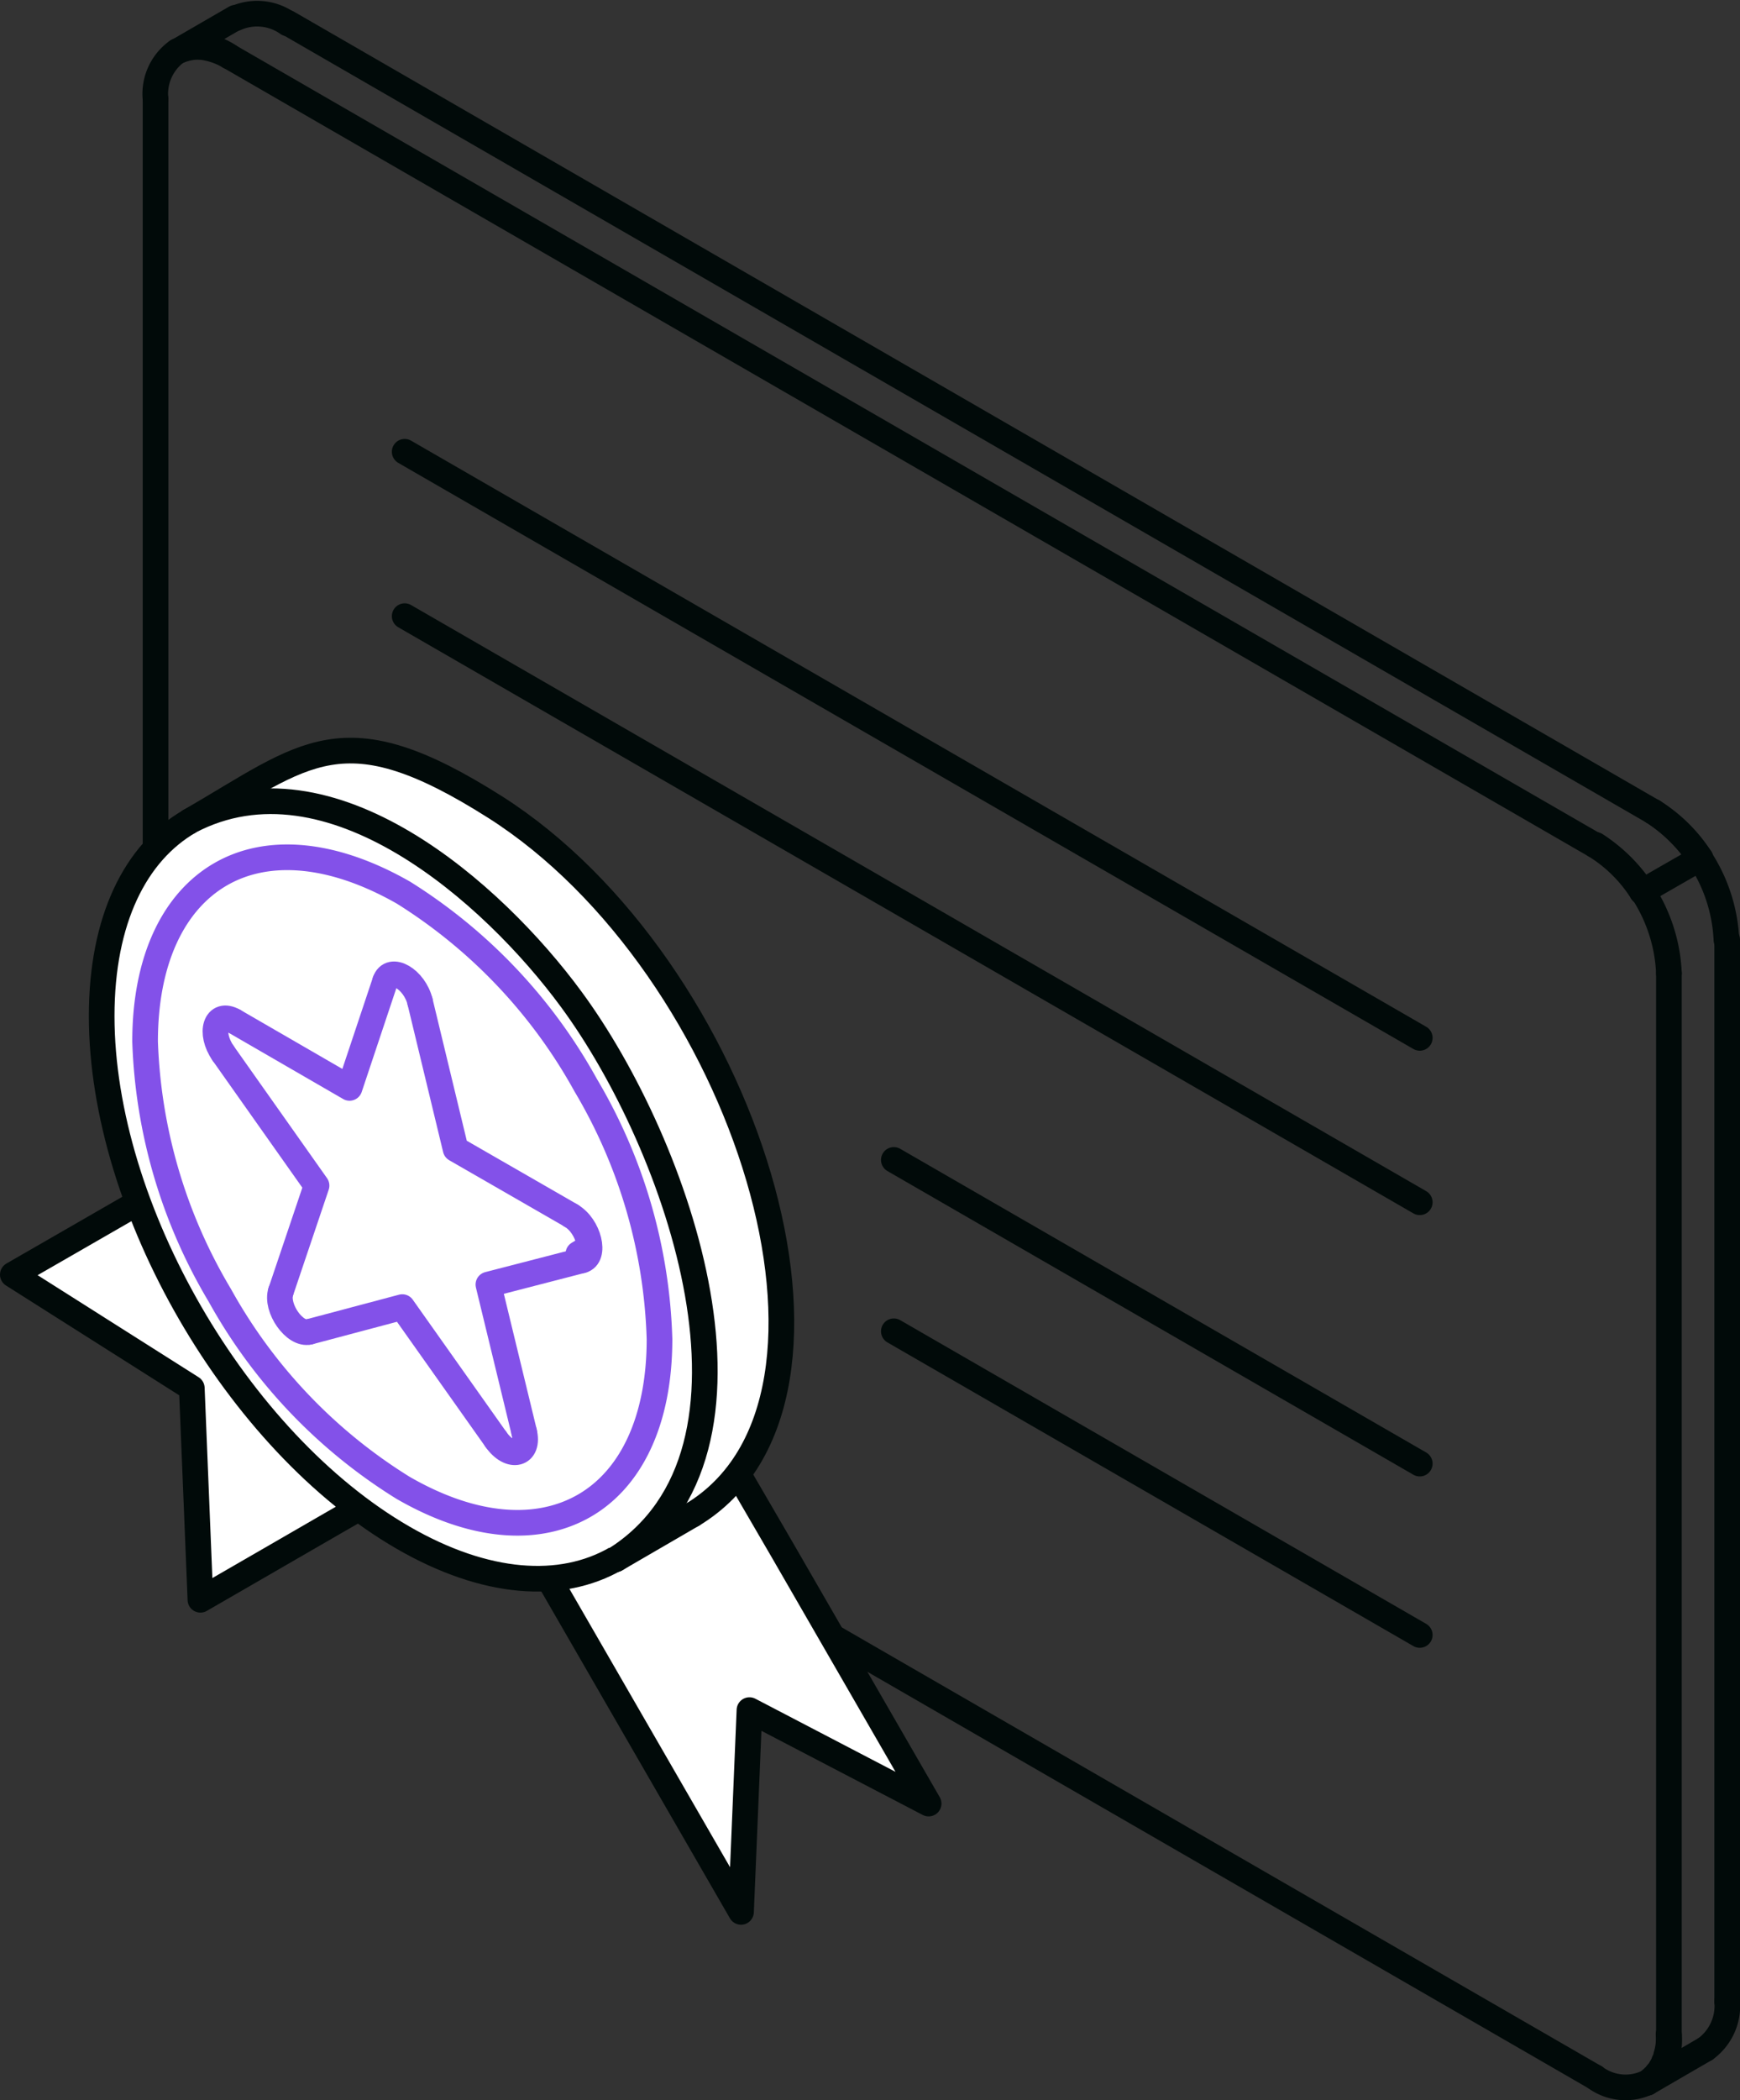
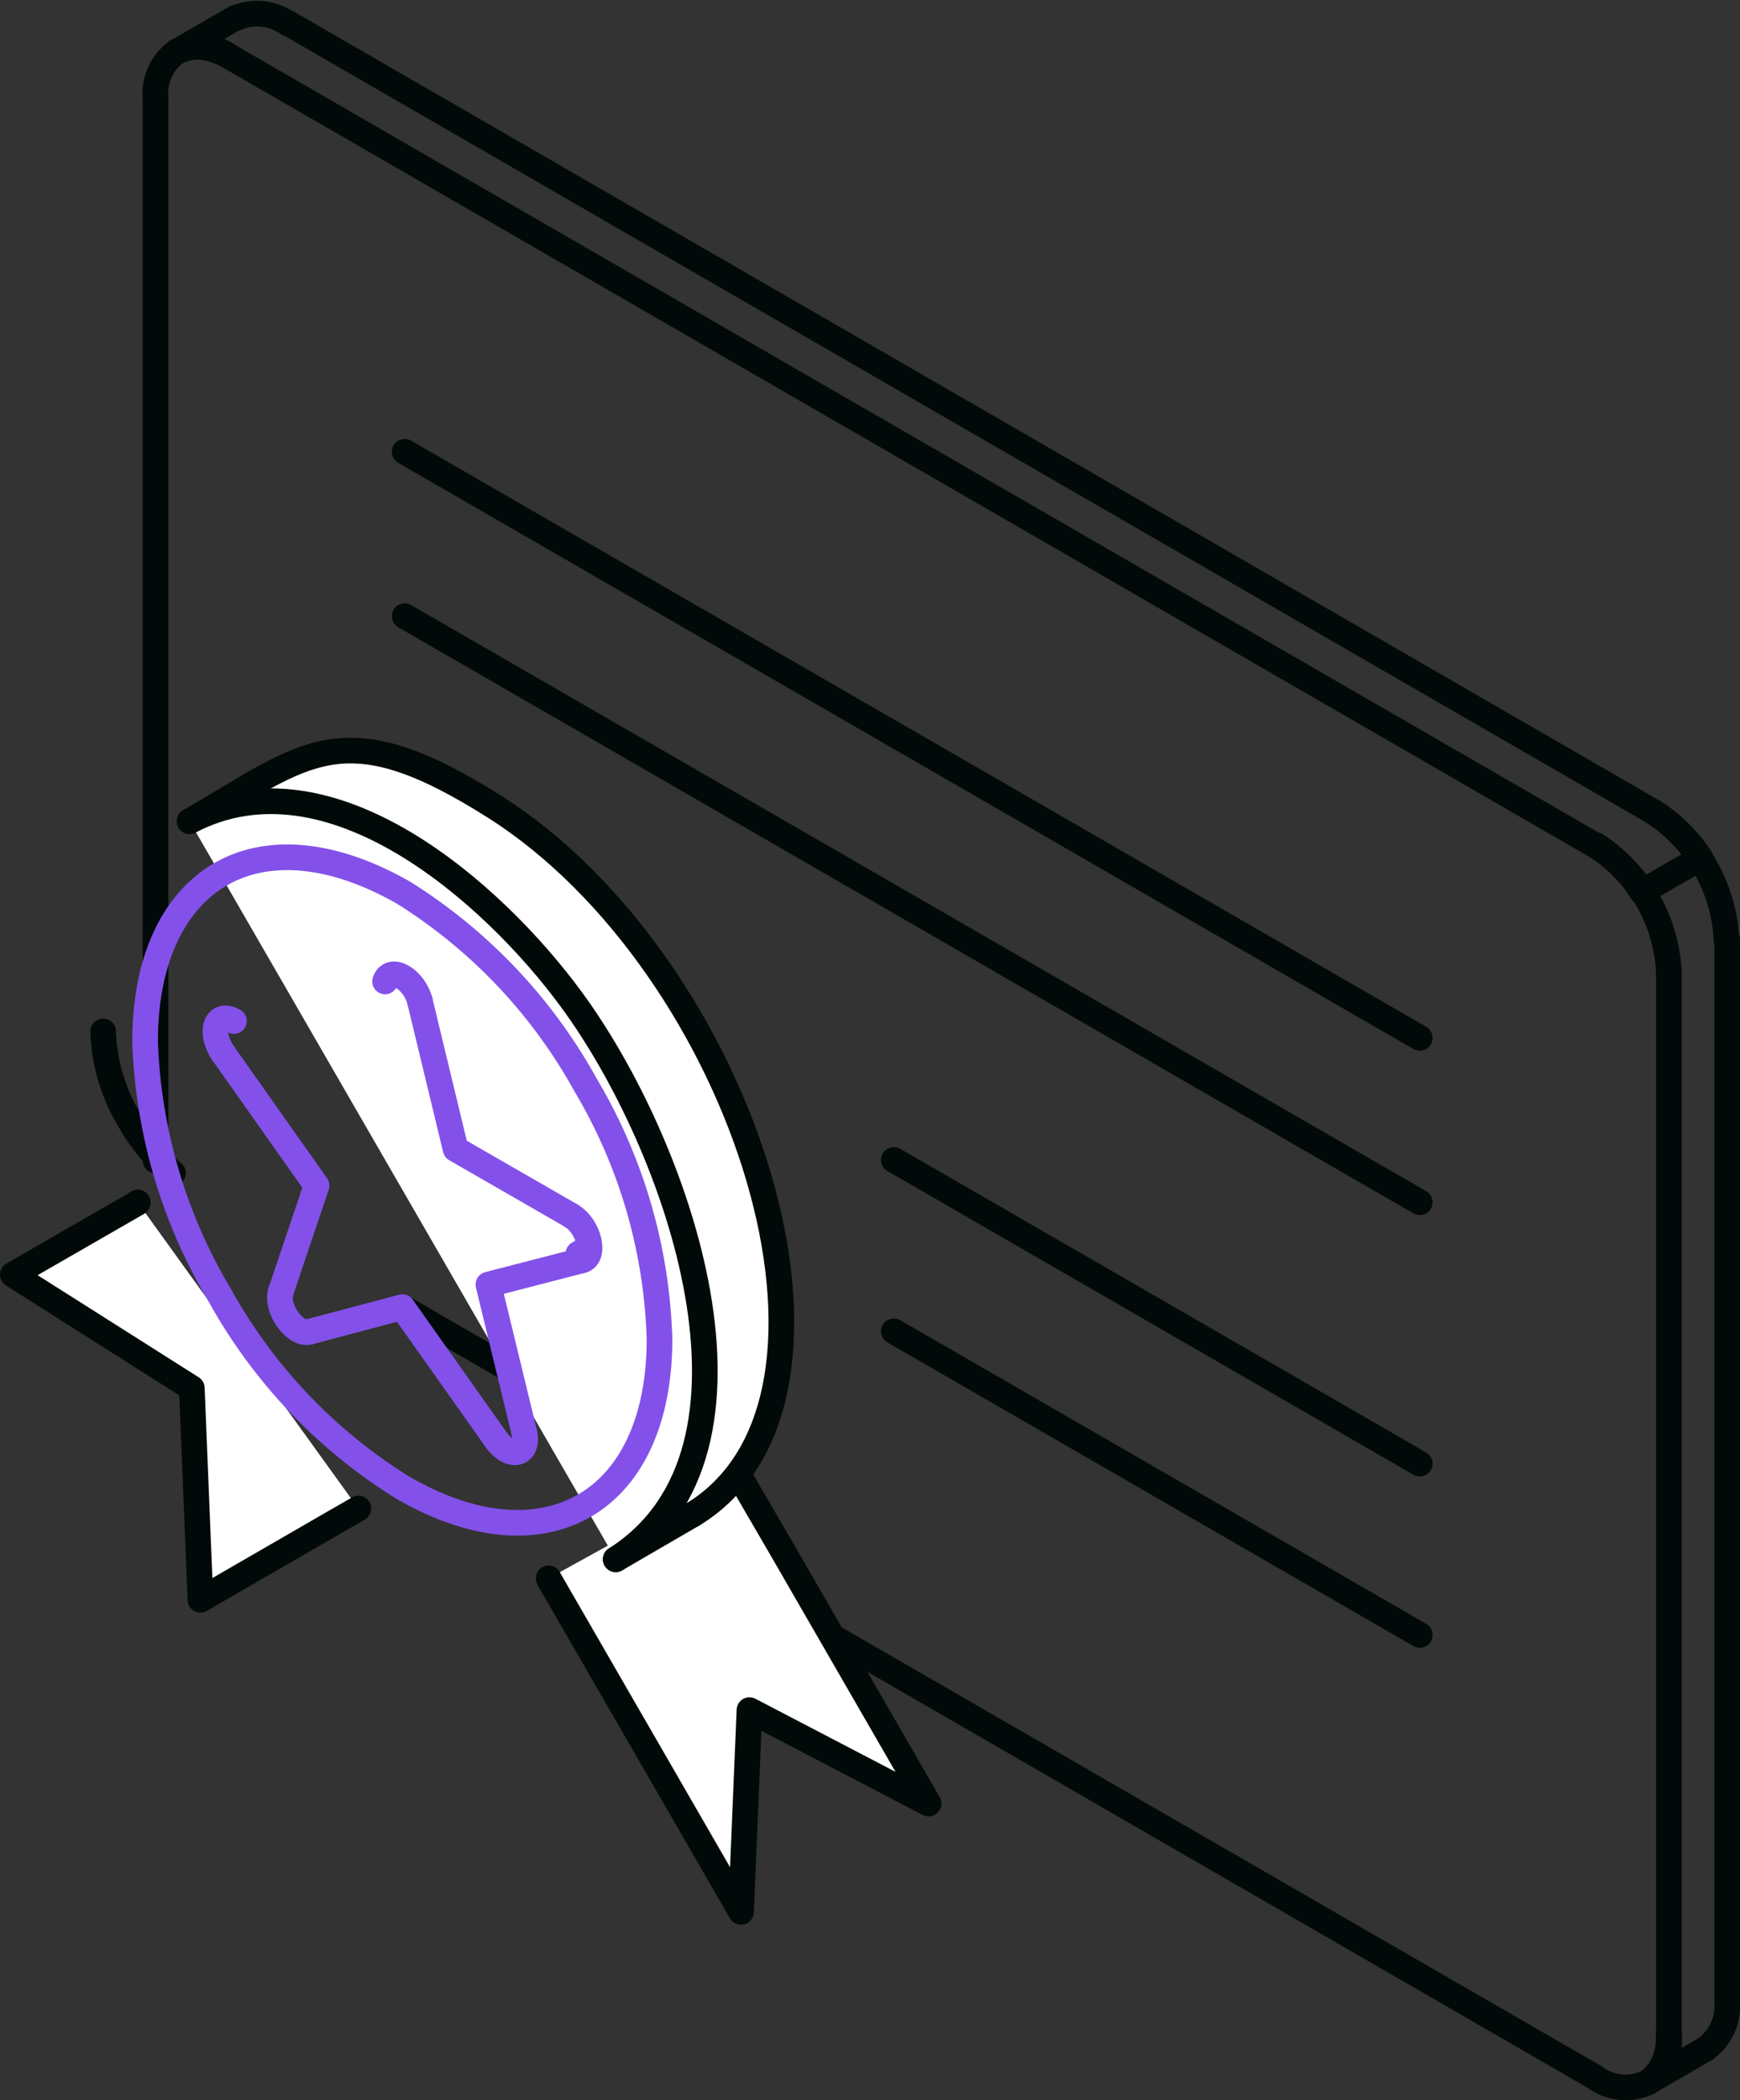
<svg xmlns="http://www.w3.org/2000/svg" viewBox="0 0 94.98 114.6">
  <rect x="0" y="0" width="94.98" height="114.6" fill="#333333" stroke="none" />
  <defs>
    <style>.cls-1,.cls-2,.cls-4,.cls-6{fill:none;}.cls-1,.cls-2,.cls-3,.cls-5{stroke:#010a09;}.cls-1,.cls-2,.cls-3,.cls-4,.cls-5,.cls-6{stroke-linecap:round;stroke-linejoin:round;stroke-width:1.4px;}.cls-2,.cls-3,.cls-4{fill-rule:evenodd;}.cls-3,.cls-5{fill:#fff;}.cls-4,.cls-6{stroke:#8351e9;}</style>
  </defs>
  <g id="Layer_2" data-name="Layer 2">
    <g id="Icons">
      <line class="cls-1" x1="22.18" y1="71.46" x2="33.73" y2="78.15" />
      <path class="cls-2" d="M87.06,113.34a2.79,2.79,0,0,0,2.86.29,1.52,1.52,0,0,0,.32-.26.61.61,0,0,0,.22-.24.77.77,0,0,0,.22-.31,1.31,1.31,0,0,0,.16-.34.94.94,0,0,0,.11-.32,3,3,0,0,0,.13-.68,3.62,3.62,0,0,0,0-.47" />
      <path class="cls-2" d="M12.52,3.08a4,4,0,0,0-1.75-.54,2,2,0,0,0-.53.06,3.91,3.91,0,0,0-.57.2A2.85,2.85,0,0,0,8.49,5.41" />
      <path class="cls-2" d="M5.63,56.28a10,10,0,0,0,1.42,4.81A10.56,10.56,0,0,0,9.44,64" />
      <path class="cls-2" d="M94.28,109.2a2.91,2.91,0,0,1-1.19,2.6" />
      <line class="cls-1" x1="93.09" y1="111.8" x2="89.92" y2="113.64" />
      <path class="cls-2" d="M89.92,113.64A2.86,2.86,0,0,0,91.1,111" />
      <line class="cls-1" x1="91.1" y1="111.03" x2="91.1" y2="53.1" />
      <path class="cls-2" d="M91.1,53.1a8.79,8.79,0,0,0-4-7" />
      <line class="cls-1" x1="87.06" y1="46.12" x2="12.52" y2="3.08" />
      <path class="cls-2" d="M12.52,3.08a2.87,2.87,0,0,0-2.85-.27" />
      <line class="cls-1" x1="9.67" y1="2.81" x2="12.85" y2="0.97" />
      <path class="cls-2" d="M12.85,1a2.89,2.89,0,0,1,2.86.28" />
      <line class="cls-1" x1="15.71" y1="1.25" x2="90.24" y2="44.29" />
      <path class="cls-2" d="M90.24,44.29a8.83,8.83,0,0,1,4,7" />
      <line class="cls-1" x1="94.28" y1="51.27" x2="94.28" y2="109.2" />
      <line class="cls-1" x1="42.34" y1="87.52" x2="87.06" y2="113.34" />
      <line class="cls-1" x1="8.49" y1="5.41" x2="8.49" y2="63.32" />
      <line class="cls-1" x1="42.34" y1="87.52" x2="42.31" y2="87.52" />
      <line class="cls-1" x1="77.5" y1="79.86" x2="48.79" y2="63.29" />
      <line class="cls-1" x1="77.5" y1="89.21" x2="48.79" y2="72.64" />
      <line class="cls-1" x1="77.5" y1="56.63" x2="22.09" y2="24.65" />
      <line class="cls-1" x1="77.5" y1="65.6" x2="22.09" y2="33.62" />
      <path class="cls-2" d="M89.63,48.66a7.9,7.9,0,0,0-2.57-2.54" />
      <path class="cls-2" d="M90.24,44.29a8.34,8.34,0,0,1,2.58,2.54" />
      <line class="cls-1" x1="92.82" y1="46.83" x2="89.63" y2="48.66" />
      <polyline class="cls-3" points="7.52 65.61 7.51 65.63 0.7 69.55 10.47 75.74 10.94 87.29 18.21 83.09 19.55 82.32 19.56 82.31" />
      <polyline class="cls-3" points="29.95 86.12 29.96 86.15 40.45 104.32 40.91 93.31 50.69 98.41 42.73 84.62 40.28 80.41" />
      <polyline class="cls-3" points="37.12 81.18 37.05 81.21 37.01 81.24" />
-       <path class="cls-3" d="M22,46c9.07,5.23,16.43,18,16.43,28.45S31.05,89.13,22,83.9,5.55,65.93,5.55,55.44,12.9,40.72,22,46Z" />
      <path class="cls-3" d="M10.35,44.81c6.4-3.7,8.34-6.06,16.68-.77,13.61,8.65,21.15,32.32,10.78,38.6" />
      <path class="cls-3" d="M33.61,85.08c9.3-5.91,3.43-22.61-2.44-30.57C26.93,48.74,18,40.79,10.35,44.81" />
      <path class="cls-4" d="M22,81.18a28.72,28.72,0,0,1-10-10.5A28.88,28.88,0,0,1,7.92,56.83c0-4.49,1.58-7.65,4.11-9.12s6.06-1.25,10,1a28.78,28.78,0,0,1,9.94,10.5A28.75,28.75,0,0,1,36,73.07c0,4.47-1.57,7.63-4.11,9.09S25.86,83.41,22,81.18Z" />
-       <polyline class="cls-4" points="21.02 53.55 19.08 59.36 12.77 55.71" />
      <polyline class="cls-4" points="12.18 57.47 17.28 64.69 15.33 70.47" />
      <polyline class="cls-4" points="16.88 72.67 21.96 71.32 27.07 78.54" />
      <polyline class="cls-4" points="28.61 78.13 26.66 70.09 31.77 68.77" />
      <polyline class="cls-4" points="31.18 66.33 24.87 62.7 22.93 54.66" />
      <line class="cls-5" x1="37.81" y1="82.64" x2="33.61" y2="85.08" />
      <path class="cls-4" d="M12.77,55.71c-1-.57-1.37.64-.59,1.76" />
      <path class="cls-4" d="M15.33,70.46c-.3.91.76,2.41,1.55,2.21" />
      <path class="cls-4" d="M27.07,78.54c.78,1.12,1.85.84,1.54-.41" />
      <path class="cls-4" d="M31.77,68.77c.78-.2.38-1.88-.6-2.44" />
      <path class="cls-4" d="M22.93,54.66c-.3-1.24-1.62-2-1.91-1.11" />
      <line class="cls-5" x1="36.65" y1="82.81" x2="36.67" y2="82.83" />
      <line class="cls-6" x1="31.57" y1="68.41" x2="31.72" y2="68.32" />
    </g>
  </g>
</svg>